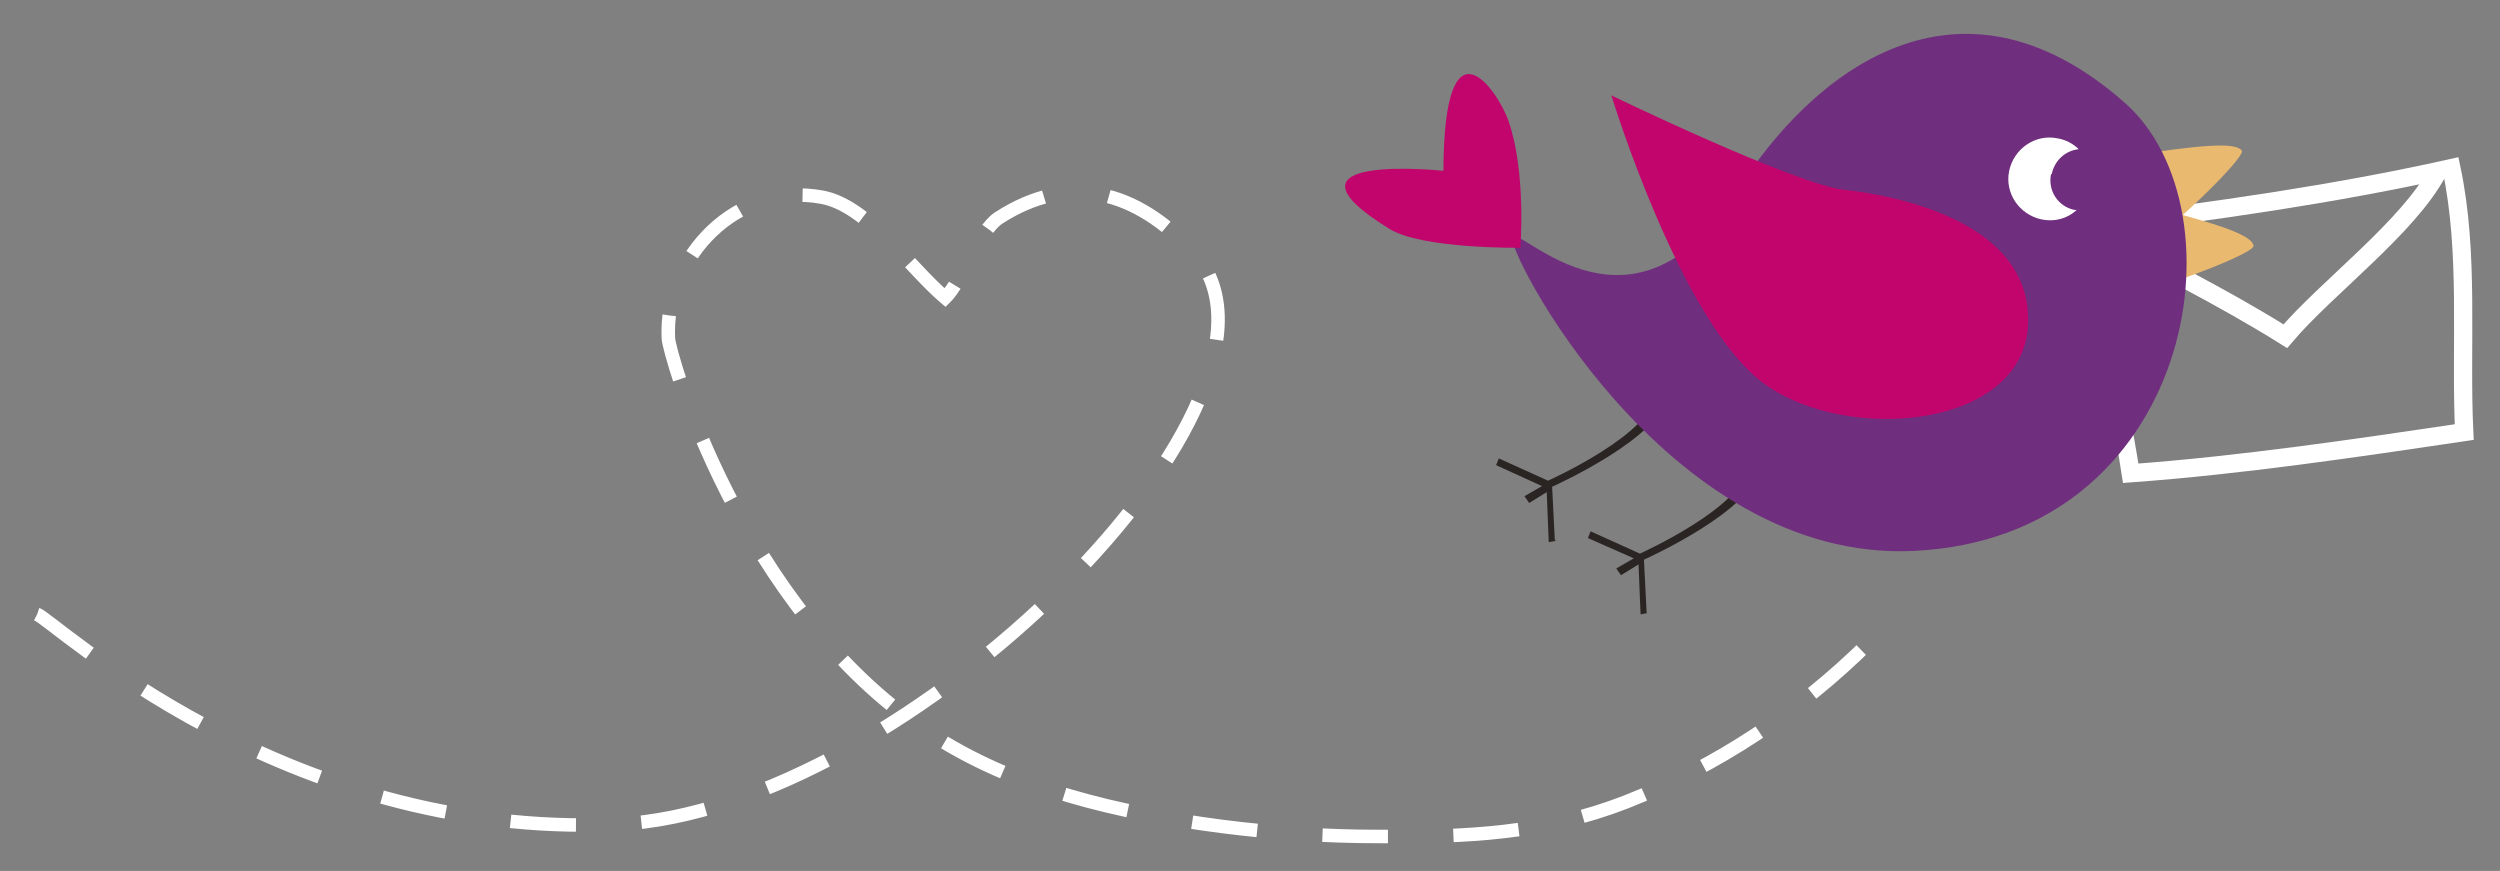
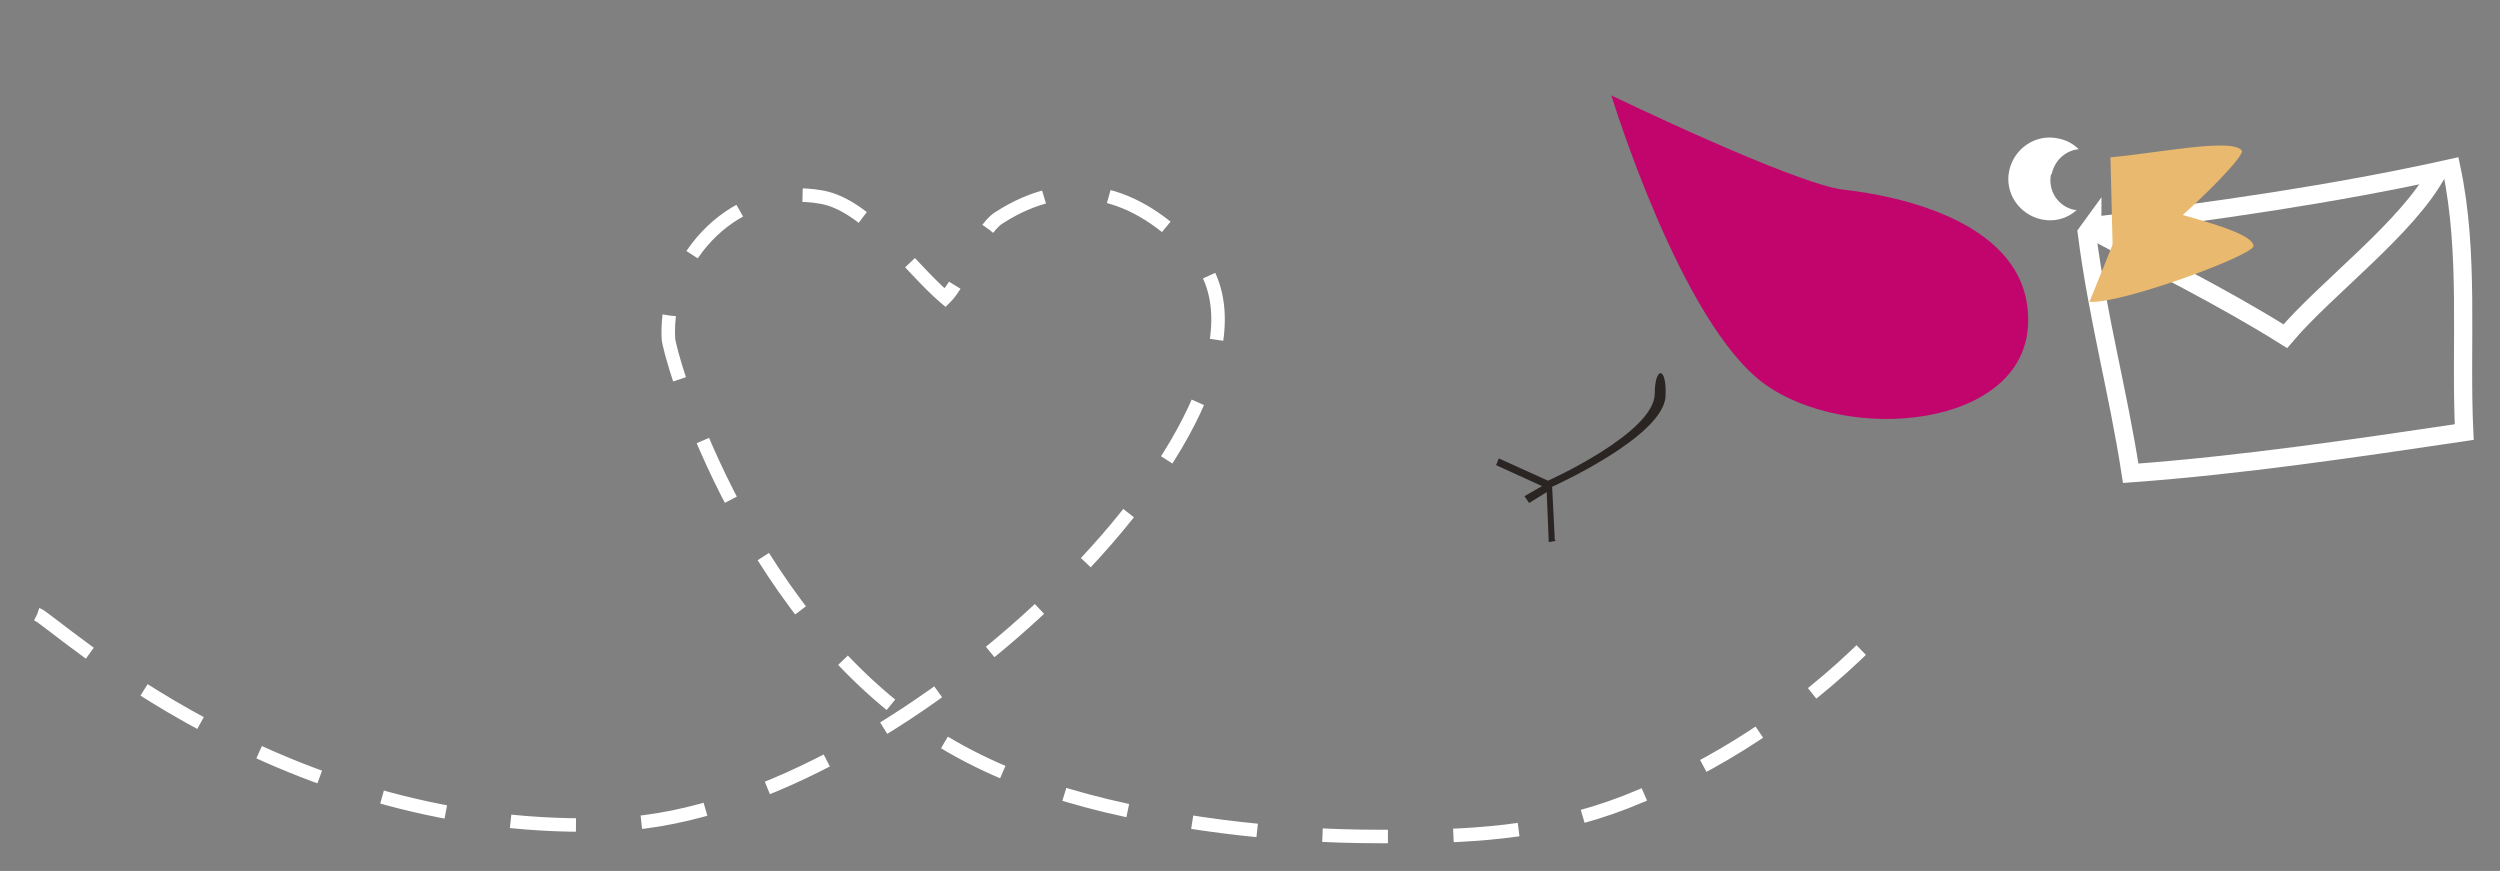
<svg xmlns="http://www.w3.org/2000/svg" width="370.3" height="129" version="1.1" viewBox="0 0 370.3 129">
  <rect x="0" y="0" width="370.3" height="129" fill="#808080" stroke="none" />
  <defs>
    <style>
      .cls-1 {
        fill: #2a2523;
      }

      .cls-2 {
        stroke-width: 2.7px;
      }

      .cls-2, .cls-3 {
        fill: none;
        stroke: #fff;
        stroke-miterlimit: 10;
      }

      .cls-3 {
        stroke-dasharray: 9.7;
        stroke-width: 2px;
      }

      .cls-4 {
        fill: #e8b96e;
      }

      .cls-5 {
        fill: #fff;
      }

      .cls-6 {
        fill: #702e7e;
      }

      .cls-7 {
        fill: #c1056c;
      }
    </style>
  </defs>
  <g>
    <g id="Layer_1">
      <g>
        <path class="cls-2" d="M309.9,33.5c17.9-2.2,35.7-4.7,53.2-8.6,2.7,12.7,1.3,26.3,1.9,39.1-16.2,2.4-33,4.9-49.4,6.1-1.9-12.3-4.9-23.1-6.5-35.6l.8-1.1Z" />
        <path class="cls-2" d="M309.7,34c9,4.8,19.4,9.9,28.8,15.8,6.1-7.2,18.2-16.1,22.6-24.4" />
-         <path class="cls-1" d="M230.3,80l-.4-7.9s16.5-7.4,16.8-13.4c.2-4.6-1.6-4.4-1.6-.4,0,5.8-15.8,12.9-15.8,12.9l-7.3-3.3-.4,1,6.8,3.1-2.6,1.5.7,1,2.6-1.6.3,7.4,1.1-.2Z" />
-         <path class="cls-1" d="M243.9,90.8l-.4-7.9s16.5-7.4,16.8-13.4c.2-4.6-1.6-4.4-1.6-.4,0,5.8-15.8,12.9-15.8,12.9l-7.3-3.3-.4,1,6.8,3-2.6,1.5.7,1,2.6-1.6.3,7.4s1-.2,1-.2Z" />
+         <path class="cls-1" d="M230.3,80l-.4-7.9s16.5-7.4,16.8-13.4c.2-4.6-1.6-4.4-1.6-.4,0,5.8-15.8,12.9-15.8,12.9l-7.3-3.3-.4,1,6.8,3.1-2.6,1.5.7,1,2.6-1.6.3,7.4,1.1-.2" />
        <path class="cls-4" d="M312.6,23.3c6.9-.6,18.5-3,19.5-.9-.2,1.9-14.9,15.8-19.1,17.1" />
        <path class="cls-4" d="M315.6,29.6c6.6,2.2,18.2,4.5,18.2,6.9-.9,1.7-20,8.6-24.3,8.2" />
-         <path class="cls-6" d="M224,34.9c-1.5,1.3,22.6,48.5,59.5,46.7,41.5-2,49.3-50.5,31.2-66.4-24.8-21.8-46.4-4.4-57.4,13.1-15.2,24.2-31.9,5.4-33.3,6.7Z" />
        <path class="cls-7" d="M238.7,14.2s10.3,33.8,22.7,42.7c12.4,8.9,38.4,6.5,39-8.9s-20.1-19.1-27.3-19.9-34.5-14-34.5-14Z" />
        <path class="cls-5" d="M303.9,25.8c.4-2,2-3.5,4-3.7-.8-.8-1.9-1.4-3.1-1.6-3.3-.7-6.5,1.5-7.2,4.8-.7,3.3,1.5,6.5,4.8,7.2,1.9.4,3.8-.1,5.2-1.4,0,0-.2,0-.3,0-2.5-.5-4-2.9-3.5-5.3Z" />
-         <path class="cls-7" d="M225.2,36.7s.9-11.3-1.8-18.9c-1.4-4-9.5-16.5-9.6,7.5,0,0-26.5-2.8-8,8.6,4.8,3,19.4,2.8,19.4,2.8Z" />
        <path class="cls-3" d="M5.5,91c2.4.8,36.4,33.3,85.8,31.1,43.3-2,104.7-63.9,85.5-84.7-8.5-9.2-18.4-11.9-28.9-5.1-2.8,1.8-5.5,9.5-7.9,11.8-5.2-4.4-11.5-13.7-18.3-14.9-12.5-2.3-23.3,8.8-22.7,20.9,0,2,10.6,39.9,38.4,58.3,12.8,8.5,28.3,12,43.5,14,7.8,1,15.6,1.5,23.4,1.5,12.9.1,24.4-.4,36.5-5.1,13.5-5.3,25.7-13.4,36-23.6" />
      </g>
    </g>
  </g>
</svg>